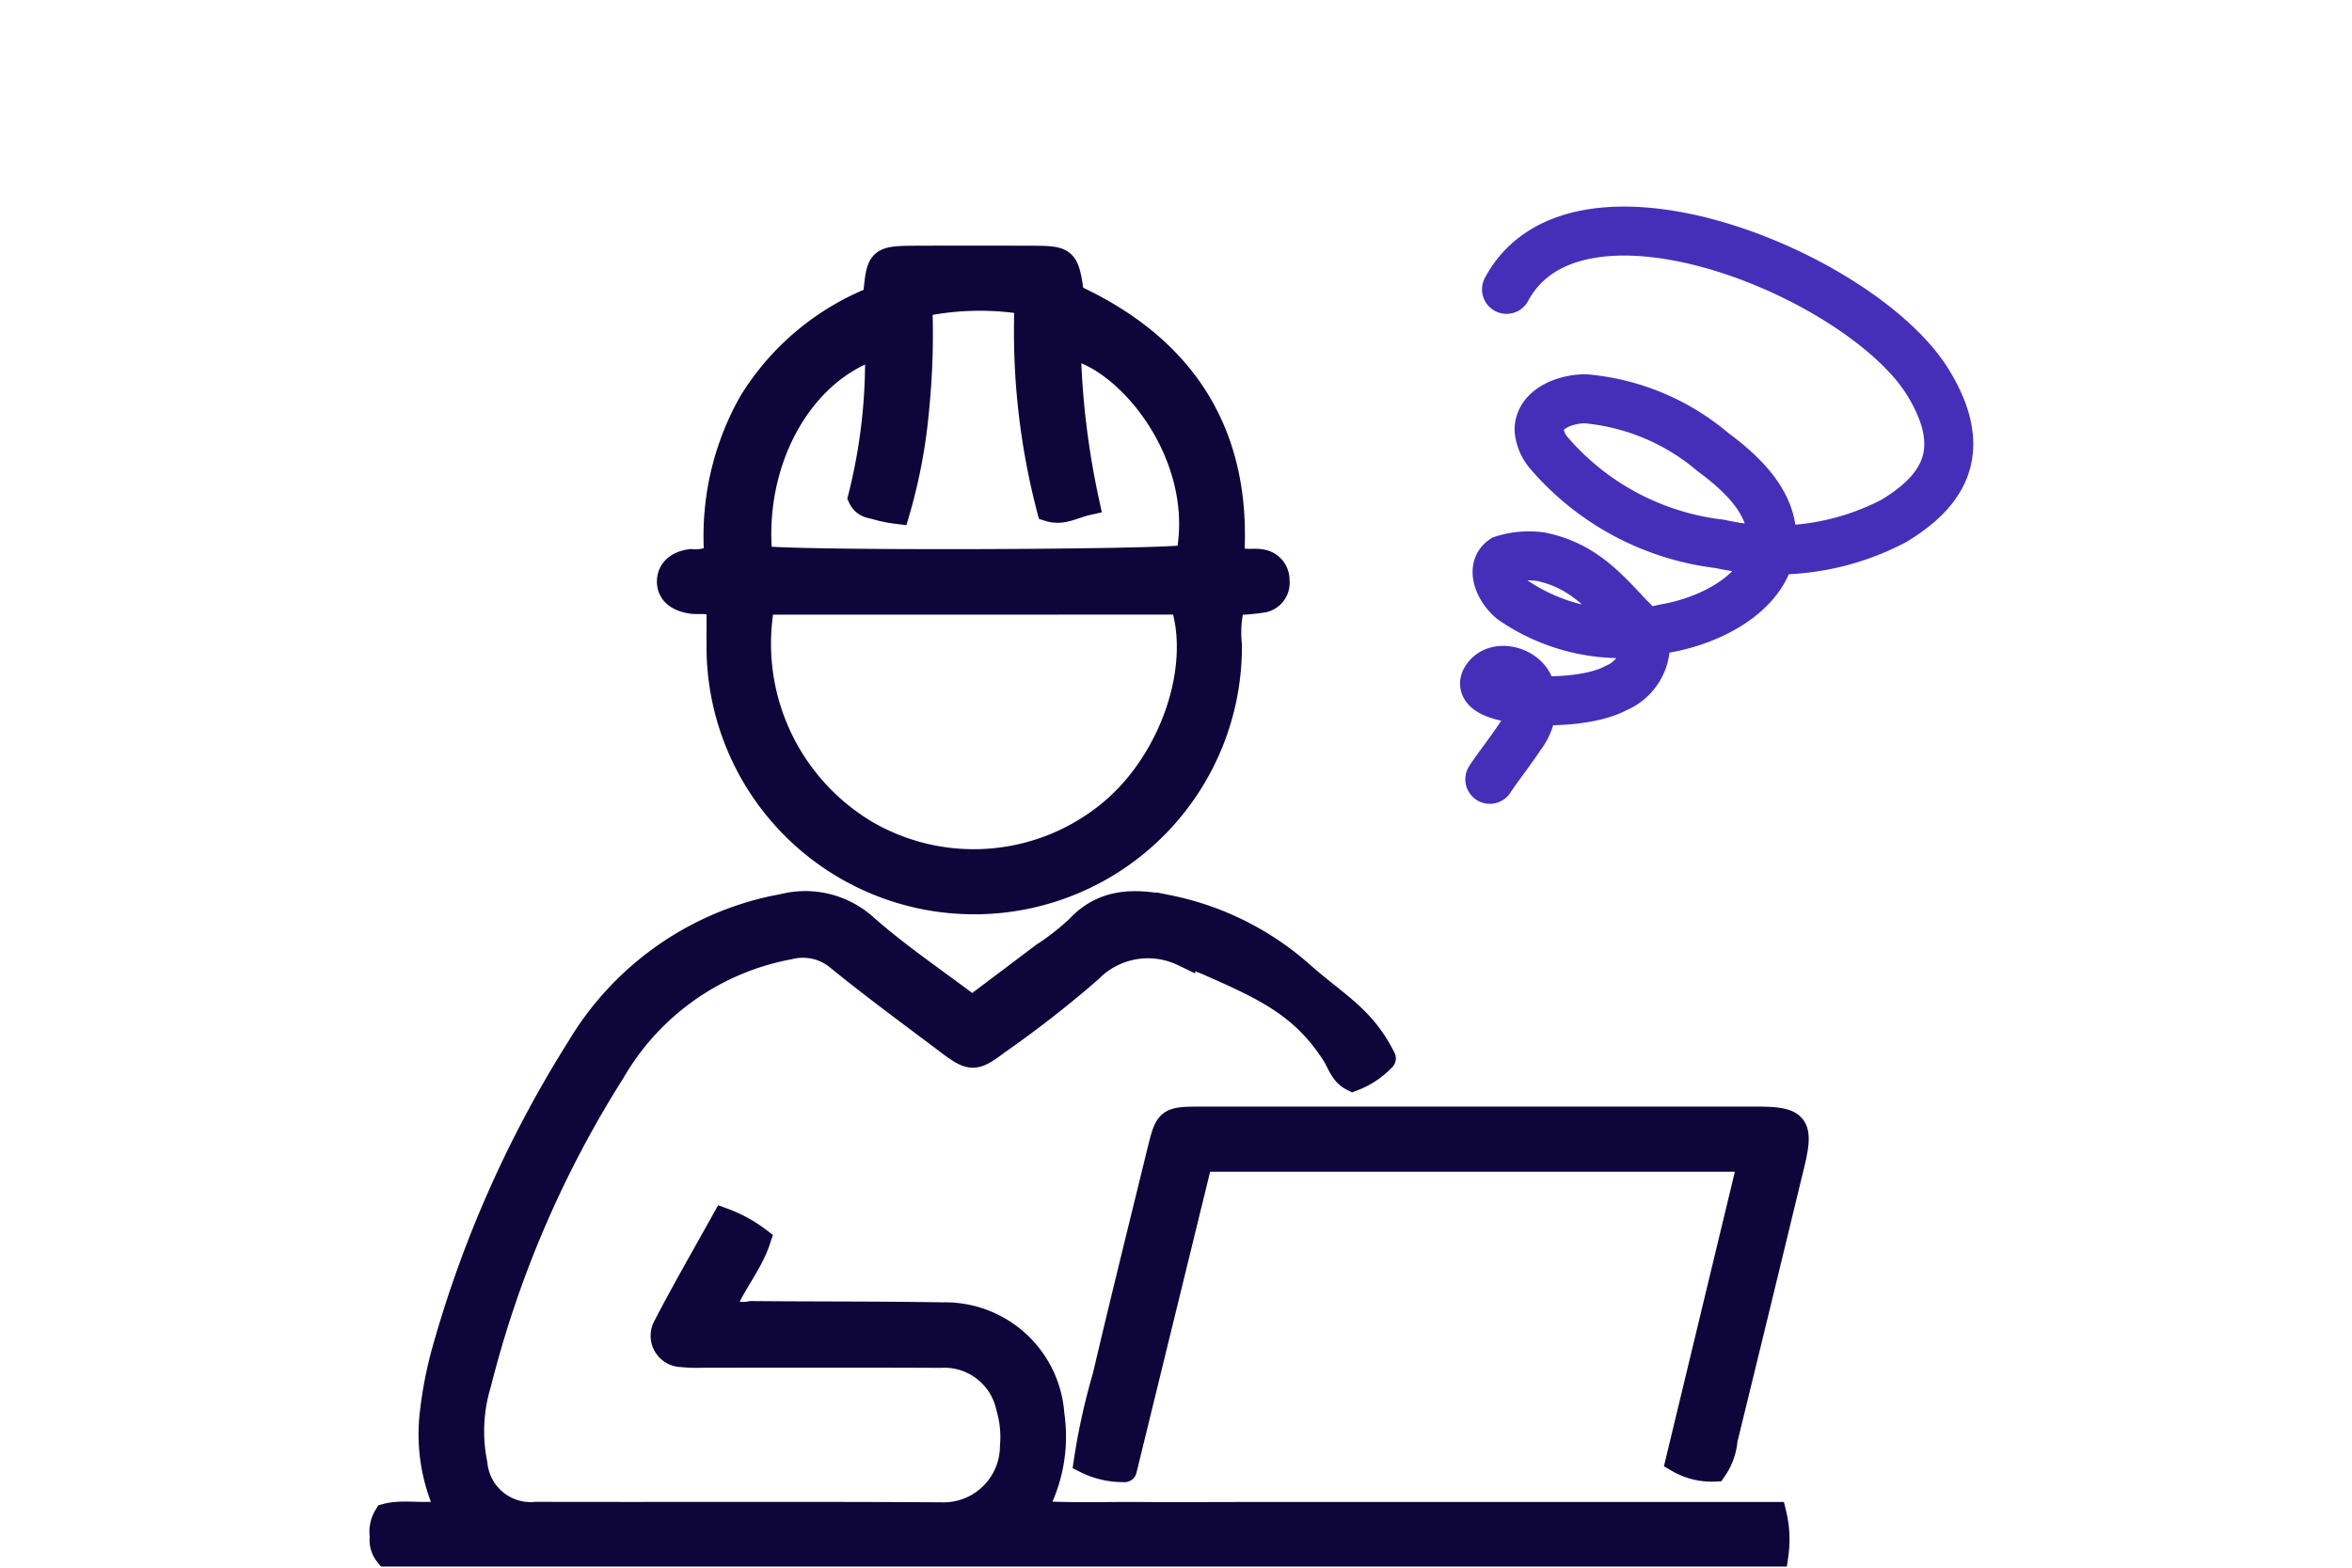
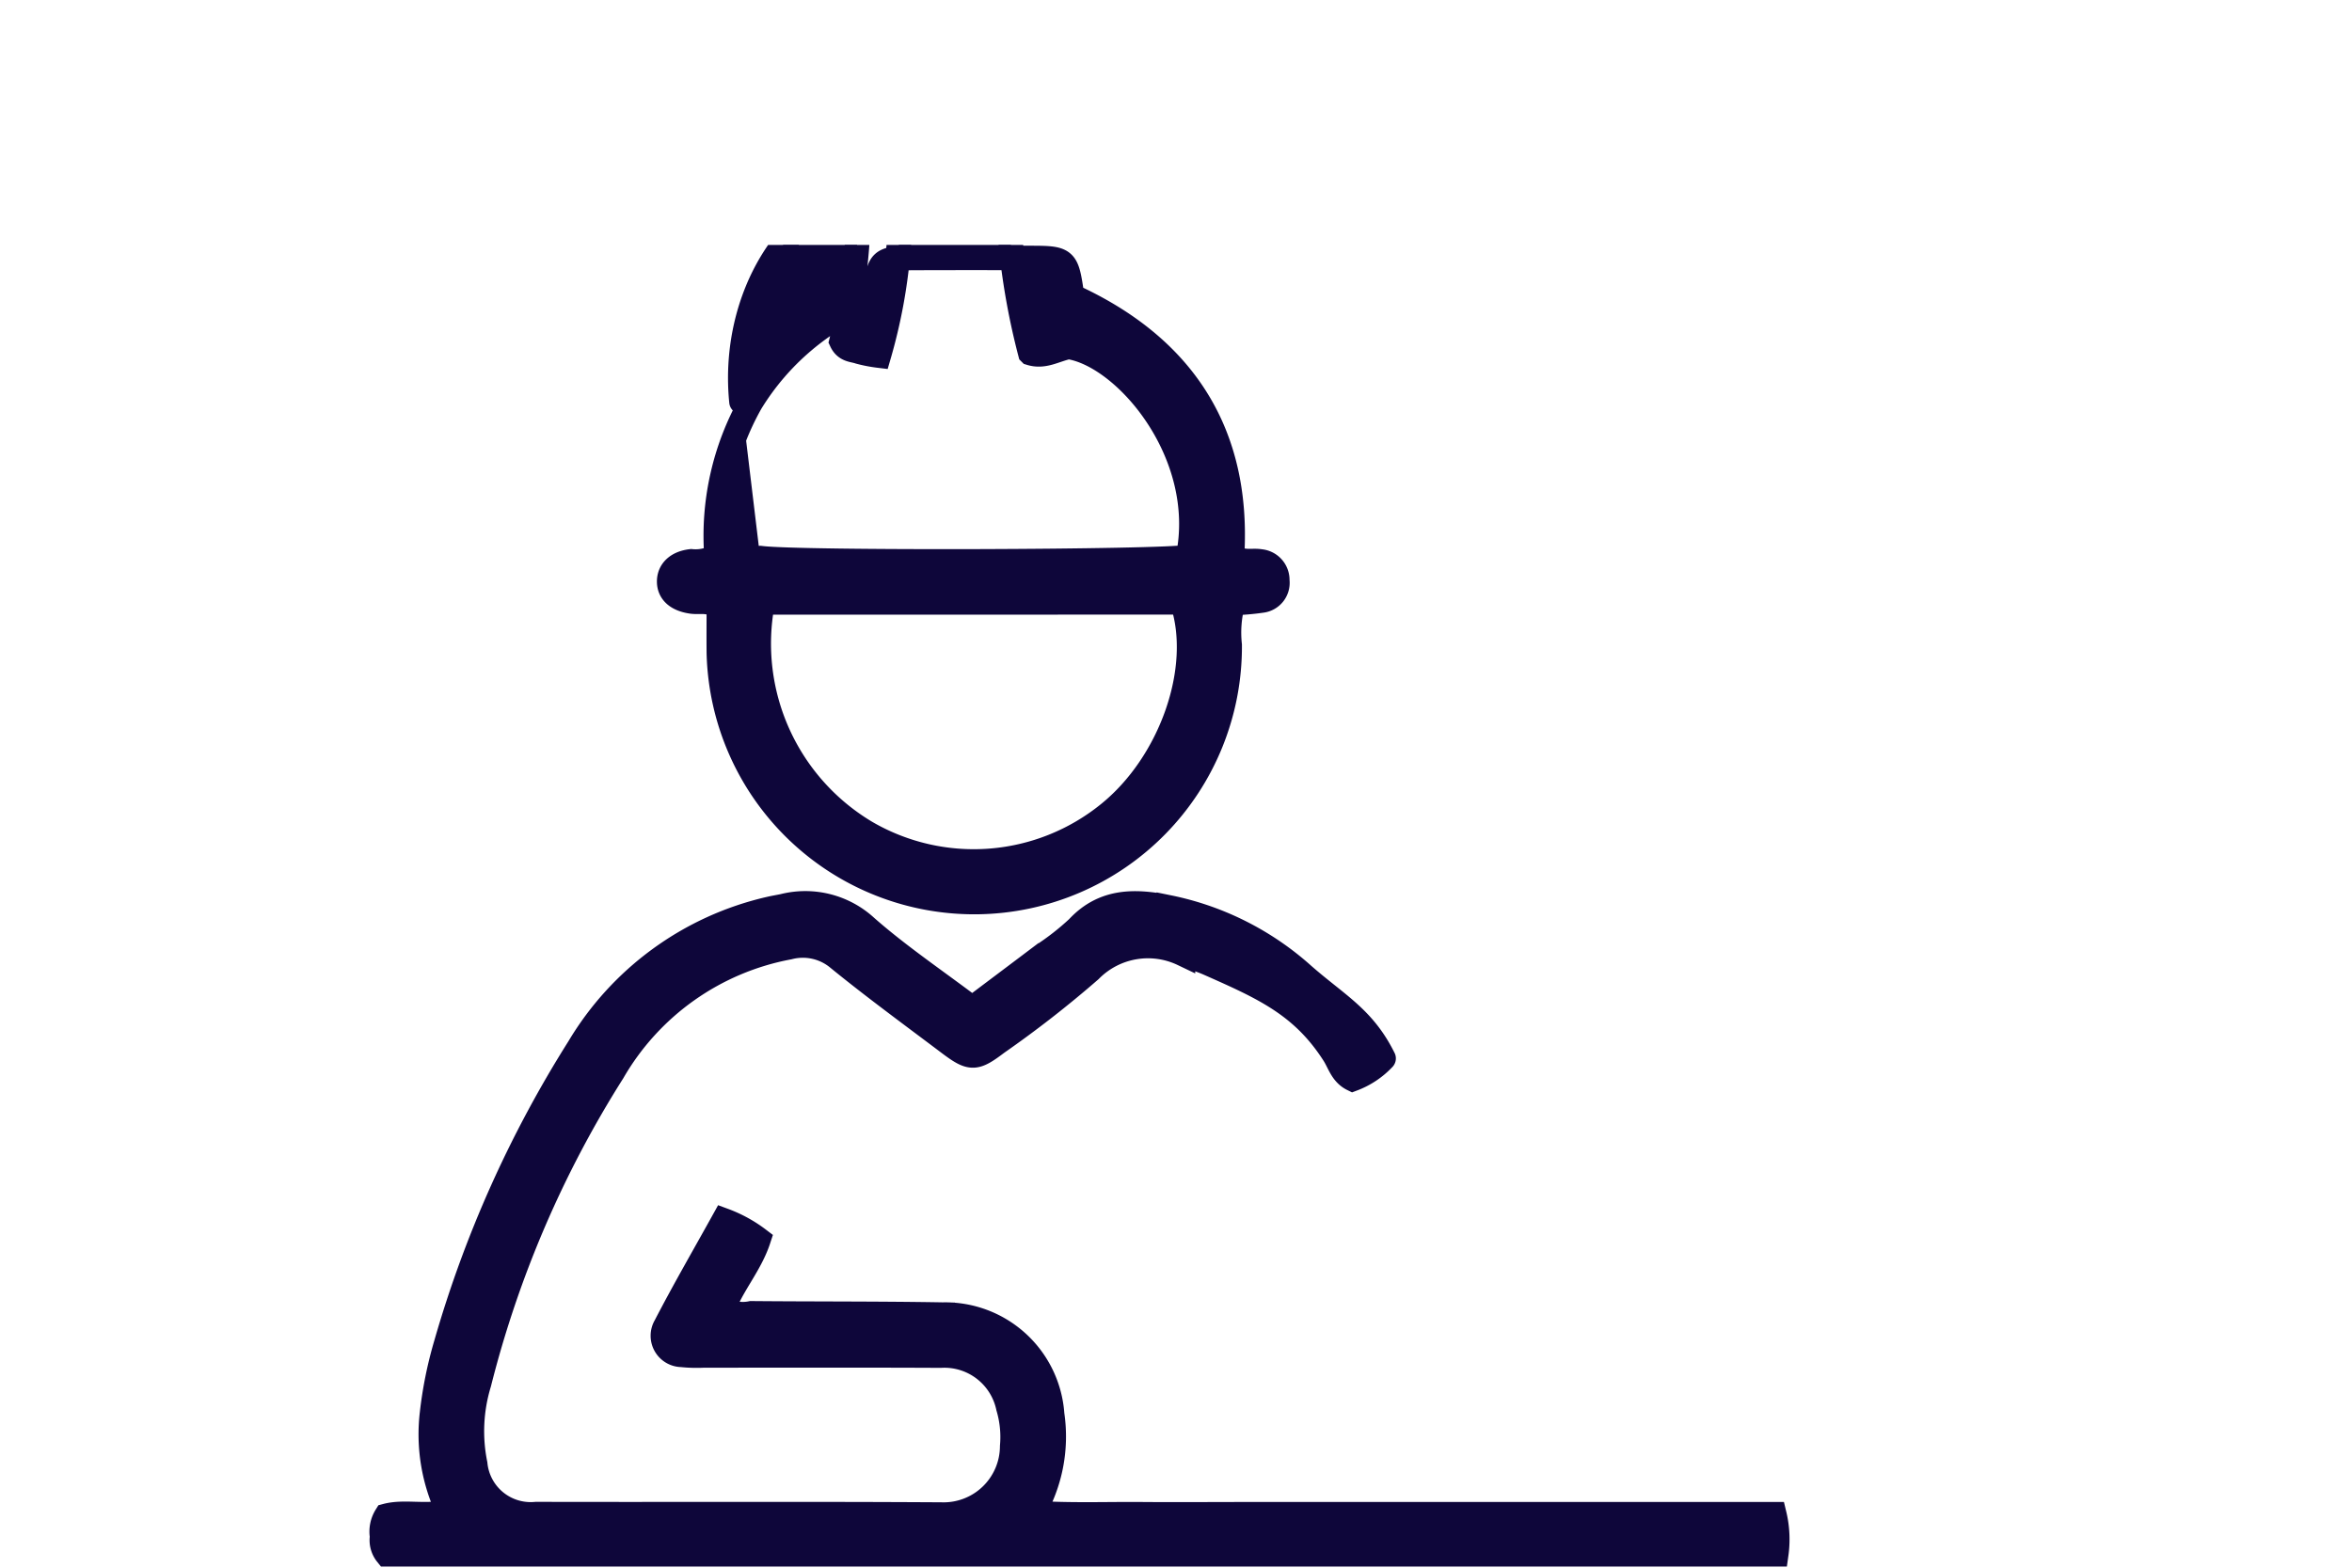
<svg xmlns="http://www.w3.org/2000/svg" width="96" height="64" viewBox="0 0 96 64">
  <defs>
    <clipPath id="clip-path">
      <rect id="長方形_422847" data-name="長方形 422847" width="96" height="64" transform="translate(997 1214)" fill="#0e063a" />
    </clipPath>
    <clipPath id="clip-path-2">
      <rect id="長方形_420735" data-name="長方形 420735" width="60" height="54" transform="translate(0 1.971)" fill="#0e063a" />
    </clipPath>
  </defs>
  <g id="ico08" transform="translate(-997 -1214)" clip-path="url(#clip-path)">
    <g id="グループ_170294" data-name="グループ 170294" transform="translate(-1.5)">
      <g id="グループ_123738" data-name="グループ 123738" transform="translate(1013 1222.029)" clip-path="url(#clip-path-2)">
        <g id="グループ_123816" data-name="グループ 123816" transform="translate(1.089 2.502)">
          <path id="パス_445456" data-name="パス 445456" d="M40.884,244.2a3.352,3.352,0,0,1-1.261.84c-.441-.217-.542-.66-.762-1.006-1.286-2.016-2.881-2.722-5.089-3.7-.349-.155-.717-.267-1.076-.4a3.312,3.312,0,0,0-3.788.663,44.693,44.693,0,0,1-3.8,2.964c-.913.692-1.071.688-2.005-.018-1.5-1.131-3.014-2.238-4.468-3.422a2.251,2.251,0,0,0-2.021-.46,10.524,10.524,0,0,0-7.191,5.088A43.725,43.725,0,0,0,3.965,257.46a6.715,6.715,0,0,0-.158,3.294A2.275,2.275,0,0,0,6.293,262.8c5.515.014,11.03-.015,16.545.019a2.8,2.8,0,0,0,2.887-2.788,4.256,4.256,0,0,0-.159-1.589A2.666,2.666,0,0,0,22.8,256.33c-3.217-.016-6.434-.005-9.651-.007a5.961,5.961,0,0,1-.917-.024.779.779,0,0,1-.656-1.176c.751-1.45,1.57-2.865,2.375-4.316a5.485,5.485,0,0,1,1.421.779c-.343,1.047-1.09,1.857-1.447,2.85a1.7,1.7,0,0,0,1.149.167c2.6.024,5.209.008,7.812.053a4.376,4.376,0,0,1,4.469,4.072,6.177,6.177,0,0,1-.78,4.026c1.564.1,3,.04,4.427.052s2.834,0,4.251,0H56.831a4.374,4.374,0,0,1,.079,1.636H.2a.918.918,0,0,1-.193-.721,1.212,1.212,0,0,1,.168-.849c.753-.2,1.607.055,2.543-.163a7.287,7.287,0,0,1-.673-4.023,16.475,16.475,0,0,1,.567-2.809,46.9,46.9,0,0,1,5.423-12.113,12.251,12.251,0,0,1,7.775-5.67c.186-.044.375-.075.562-.113a3.661,3.661,0,0,1,3.391.855c1.345,1.181,2.842,2.189,4.331,3.315.98-.738,1.923-1.446,2.864-2.157a10.648,10.648,0,0,0,1.446-1.13c1.065-1.147,2.355-1.108,3.713-.833a11.705,11.705,0,0,1,5.476,2.754c1.393,1.224,2.468,1.748,3.292,3.412" transform="translate(0 -211.519)" fill="#0e063a" stroke="#0e063a" stroke-linecap="round" stroke-width="1" />
-           <path id="パス_445457" data-name="パス 445457" d="M116.267,1.555c4.527,2.07,6.818,5.571,6.532,10.57.381.37.791.2,1.154.264a.759.759,0,0,1,.69.782.728.728,0,0,1-.641.816,10.365,10.365,0,0,1-1.172.1,4.709,4.709,0,0,0-.13,1.714,10.427,10.427,0,0,1-20.851.308c-.006-.643,0-1.286,0-1.855-.405-.312-.765-.183-1.1-.228-.592-.082-.926-.37-.927-.815s.332-.763.9-.826a1.777,1.777,0,0,0,1.033-.211,11.071,11.071,0,0,1,1.4-6.274A10.417,10.417,0,0,1,108.1,1.7c.076-.133.141-.2.148-.263C108.375.062,108.429.008,109.86,0q2.3-.008,4.591,0c1.587,0,1.59.006,1.816,1.553m-12.629,12.51a8.968,8.968,0,0,0,4.239,9.4,8.743,8.743,0,0,0,9.891-.784c2.538-2.052,3.892-5.913,3-8.619Zm-.1-1.812c1.436.213,16.624.162,17.463-.047.855-4.187-2.534-8.219-4.88-8.573a33.437,33.437,0,0,0,.767,6.375c-.577.129-1,.426-1.56.252a28.64,28.64,0,0,1-.908-8.442,11.548,11.548,0,0,0-4.357.1,30.526,30.526,0,0,1-.125,4.2,21.924,21.924,0,0,1-.792,4.245,5.736,5.736,0,0,1-.8-.155c-.239-.086-.55-.052-.726-.426a22.649,22.649,0,0,0,.691-6.154c-3.112.961-5.168,4.686-4.771,8.62" transform="translate(-88.098 0)" fill="#0e063a" stroke="#0e063a" stroke-linecap="round" stroke-width="1" />
-           <path id="パス_445458" data-name="パス 445458" d="M246.179,327.038a3.384,3.384,0,0,1-1.565-.353,26.1,26.1,0,0,1,.765-3.463c.715-3.054,1.473-6.1,2.217-9.146.331-1.357.344-1.368,1.784-1.368q11.317,0,22.633,0c1.612,0,1.815.259,1.434,1.837q-1.361,5.632-2.739,11.26a2.494,2.494,0,0,1-.434,1.211,2.721,2.721,0,0,1-1.5-.368l2.957-12.279c-7.543,0-14.951,0-22.445,0l-3.1,12.672" transform="translate(-215.875 -277.563)" fill="#0e063a" stroke="#0e063a" stroke-linecap="round" stroke-width="1" />
+           <path id="パス_445457" data-name="パス 445457" d="M116.267,1.555c4.527,2.07,6.818,5.571,6.532,10.57.381.37.791.2,1.154.264a.759.759,0,0,1,.69.782.728.728,0,0,1-.641.816,10.365,10.365,0,0,1-1.172.1,4.709,4.709,0,0,0-.13,1.714,10.427,10.427,0,0,1-20.851.308c-.006-.643,0-1.286,0-1.855-.405-.312-.765-.183-1.1-.228-.592-.082-.926-.37-.927-.815s.332-.763.9-.826a1.777,1.777,0,0,0,1.033-.211,11.071,11.071,0,0,1,1.4-6.274A10.417,10.417,0,0,1,108.1,1.7c.076-.133.141-.2.148-.263C108.375.062,108.429.008,109.86,0q2.3-.008,4.591,0c1.587,0,1.59.006,1.816,1.553m-12.629,12.51a8.968,8.968,0,0,0,4.239,9.4,8.743,8.743,0,0,0,9.891-.784c2.538-2.052,3.892-5.913,3-8.619Zm-.1-1.812c1.436.213,16.624.162,17.463-.047.855-4.187-2.534-8.219-4.88-8.573c-.577.129-1,.426-1.56.252a28.64,28.64,0,0,1-.908-8.442,11.548,11.548,0,0,0-4.357.1,30.526,30.526,0,0,1-.125,4.2,21.924,21.924,0,0,1-.792,4.245,5.736,5.736,0,0,1-.8-.155c-.239-.086-.55-.052-.726-.426a22.649,22.649,0,0,0,.691-6.154c-3.112.961-5.168,4.686-4.771,8.62" transform="translate(-88.098 0)" fill="#0e063a" stroke="#0e063a" stroke-linecap="round" stroke-width="1" />
        </g>
      </g>
-       <path id="パス_445848" data-name="パス 445848" d="M.445,11.915C-2.3,6.469,8.32-.3,13.431.01c3.207.2,3.993,1.966,3.825,4.393a10.4,10.4,0,0,1-3.3,6.34,10.861,10.861,0,0,1-7.025,3.585,1.687,1.687,0,0,1-1.011-.2c-.717-.478-.458-1.609.048-2.307a9.3,9.3,0,0,1,4.753-2.993c1.382-.463,3.006-.793,4.215.02,1.738,1.169,1.452,3.833.555,5.726a7.805,7.805,0,0,1-4.528,4.415c-.627.181-1.56.02-1.554-.633a3.5,3.5,0,0,1,.793-1.341c1.227-1.132,2.453-1.285,4.107-1.517a2.073,2.073,0,0,1,1.337.149,1.949,1.949,0,0,1,.691,1.954c-.217,1.857-2.932,5.127-3.332,4.147-.311-.655.489-1.412,1.2-1.3A2.159,2.159,0,0,1,15.7,21.908c.269.673.529,1.54.732,2.044" transform="matrix(0.574, 0.819, -0.819, 0.574, 1069.494, 1218.609)" fill="none" stroke="#452fb8" stroke-linecap="round" stroke-miterlimit="10" stroke-width="2" />
    </g>
  </g>
</svg>